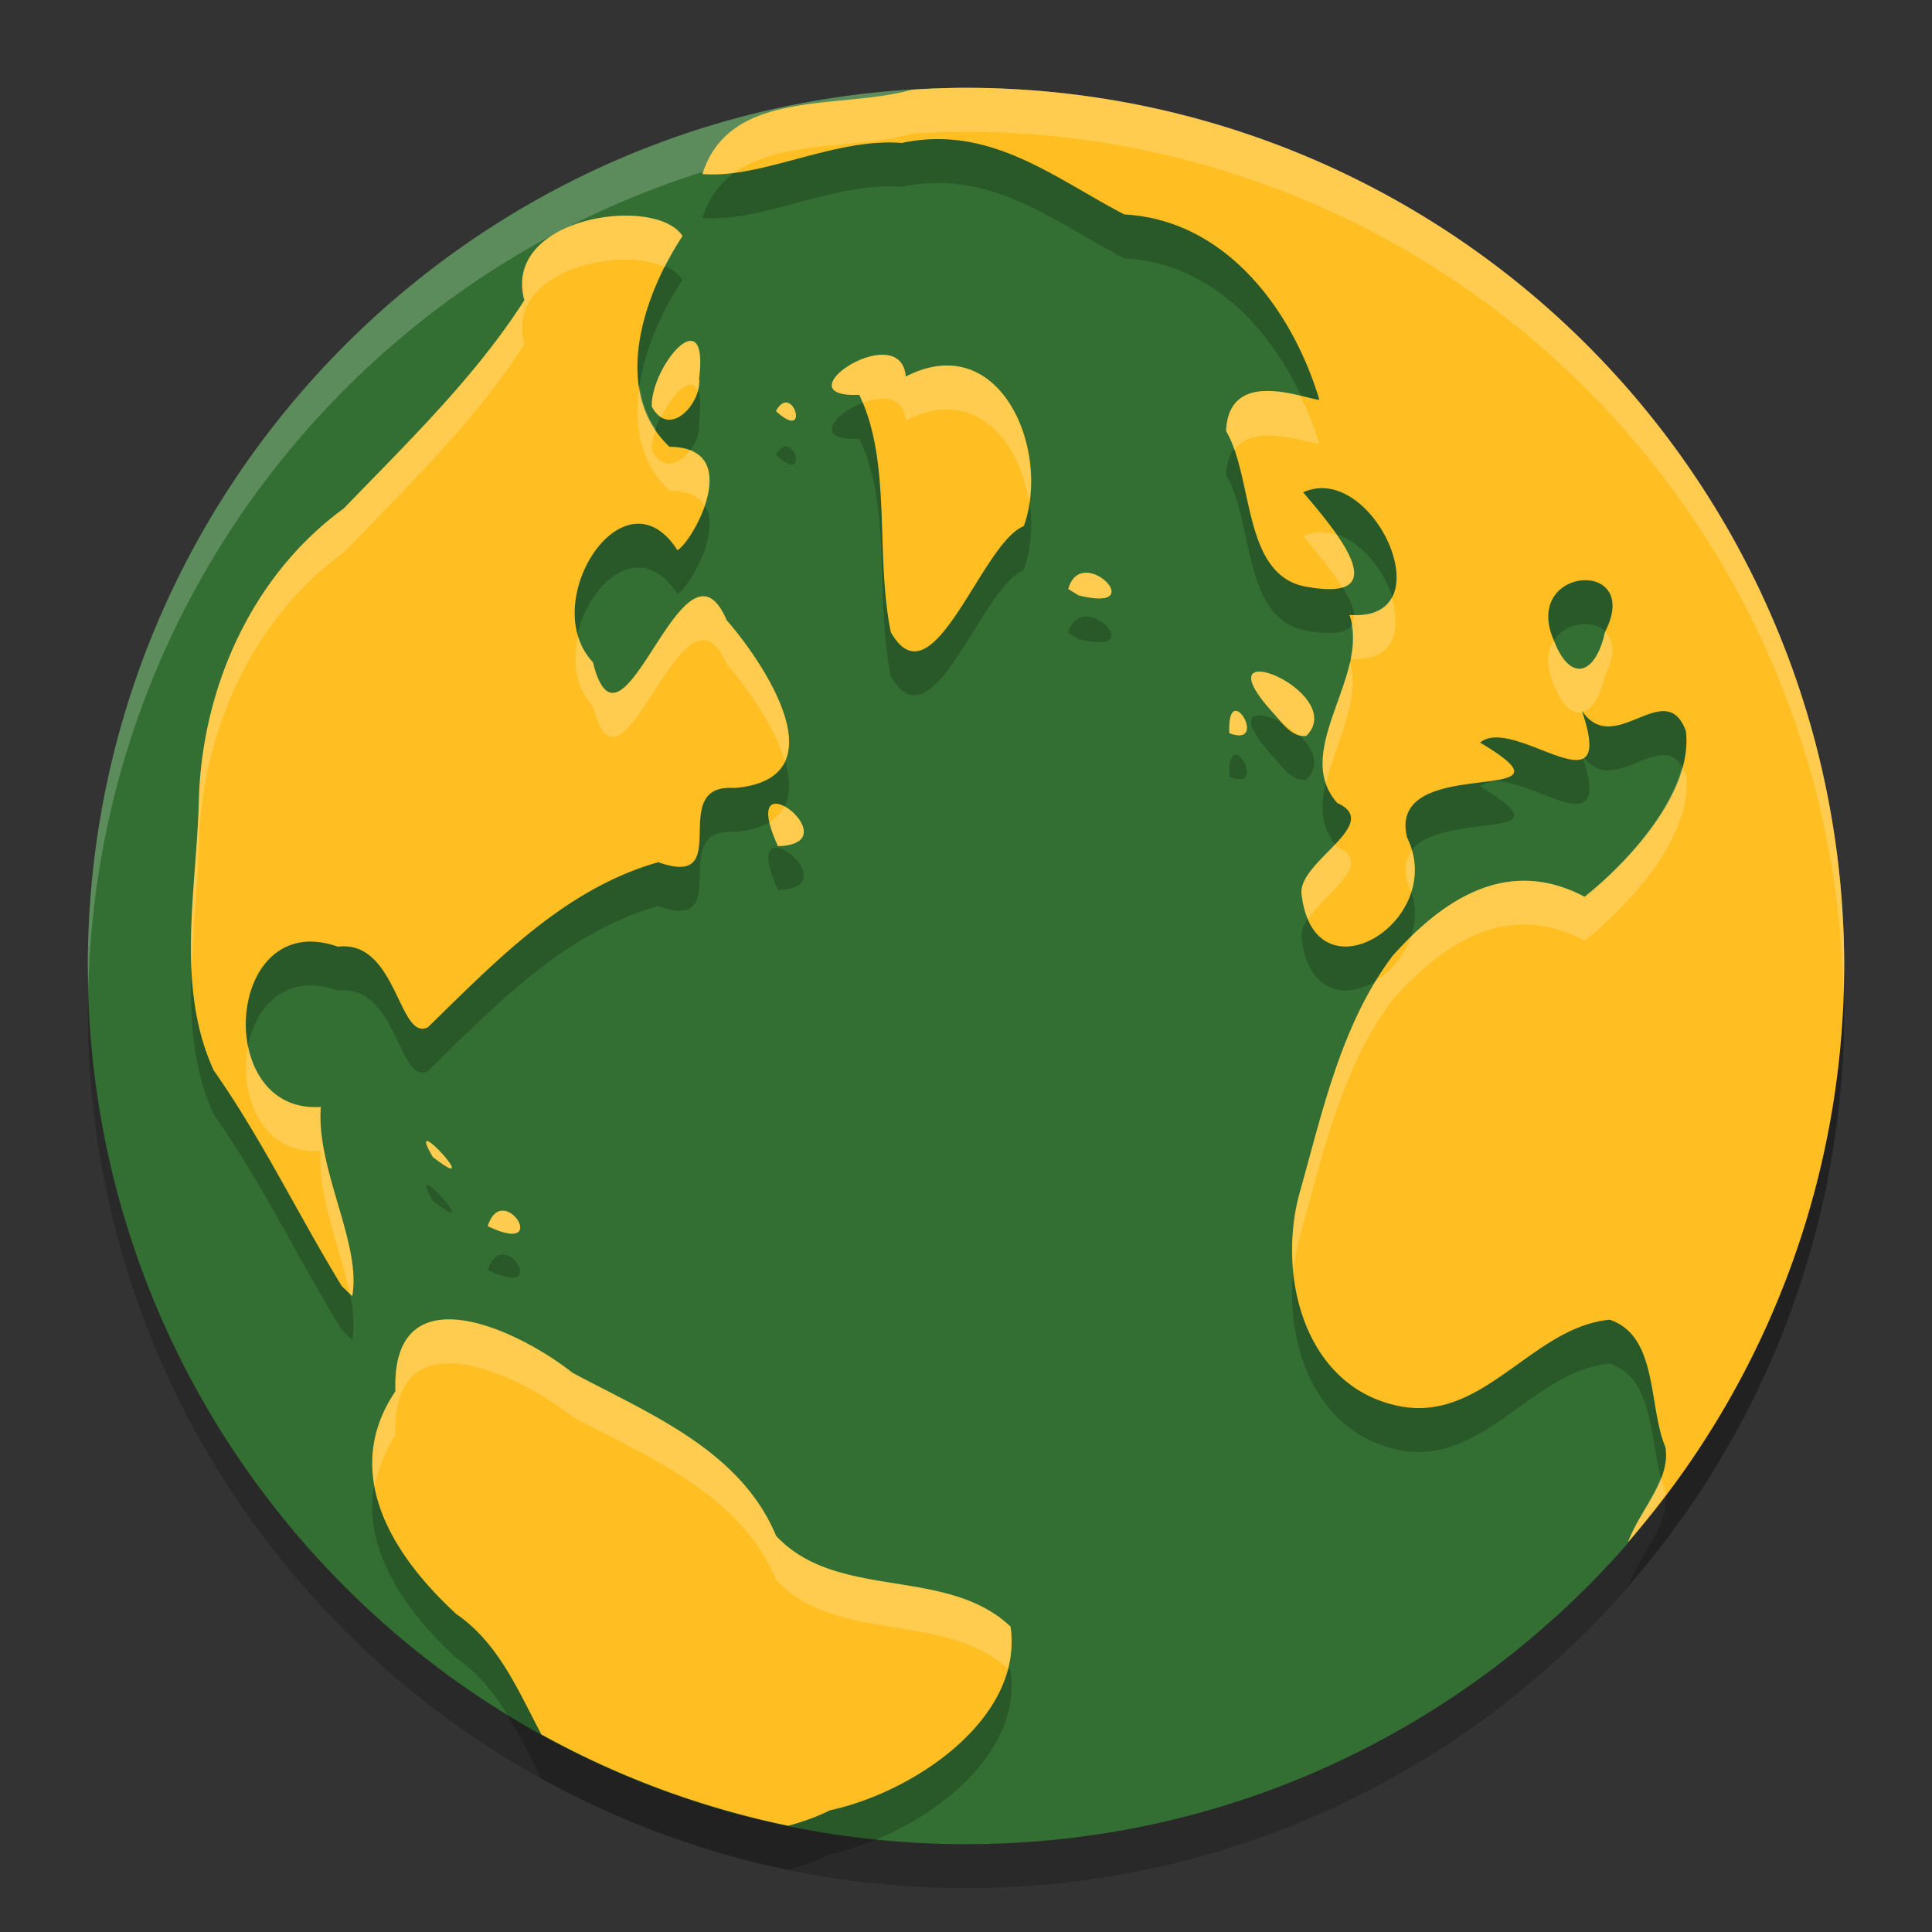
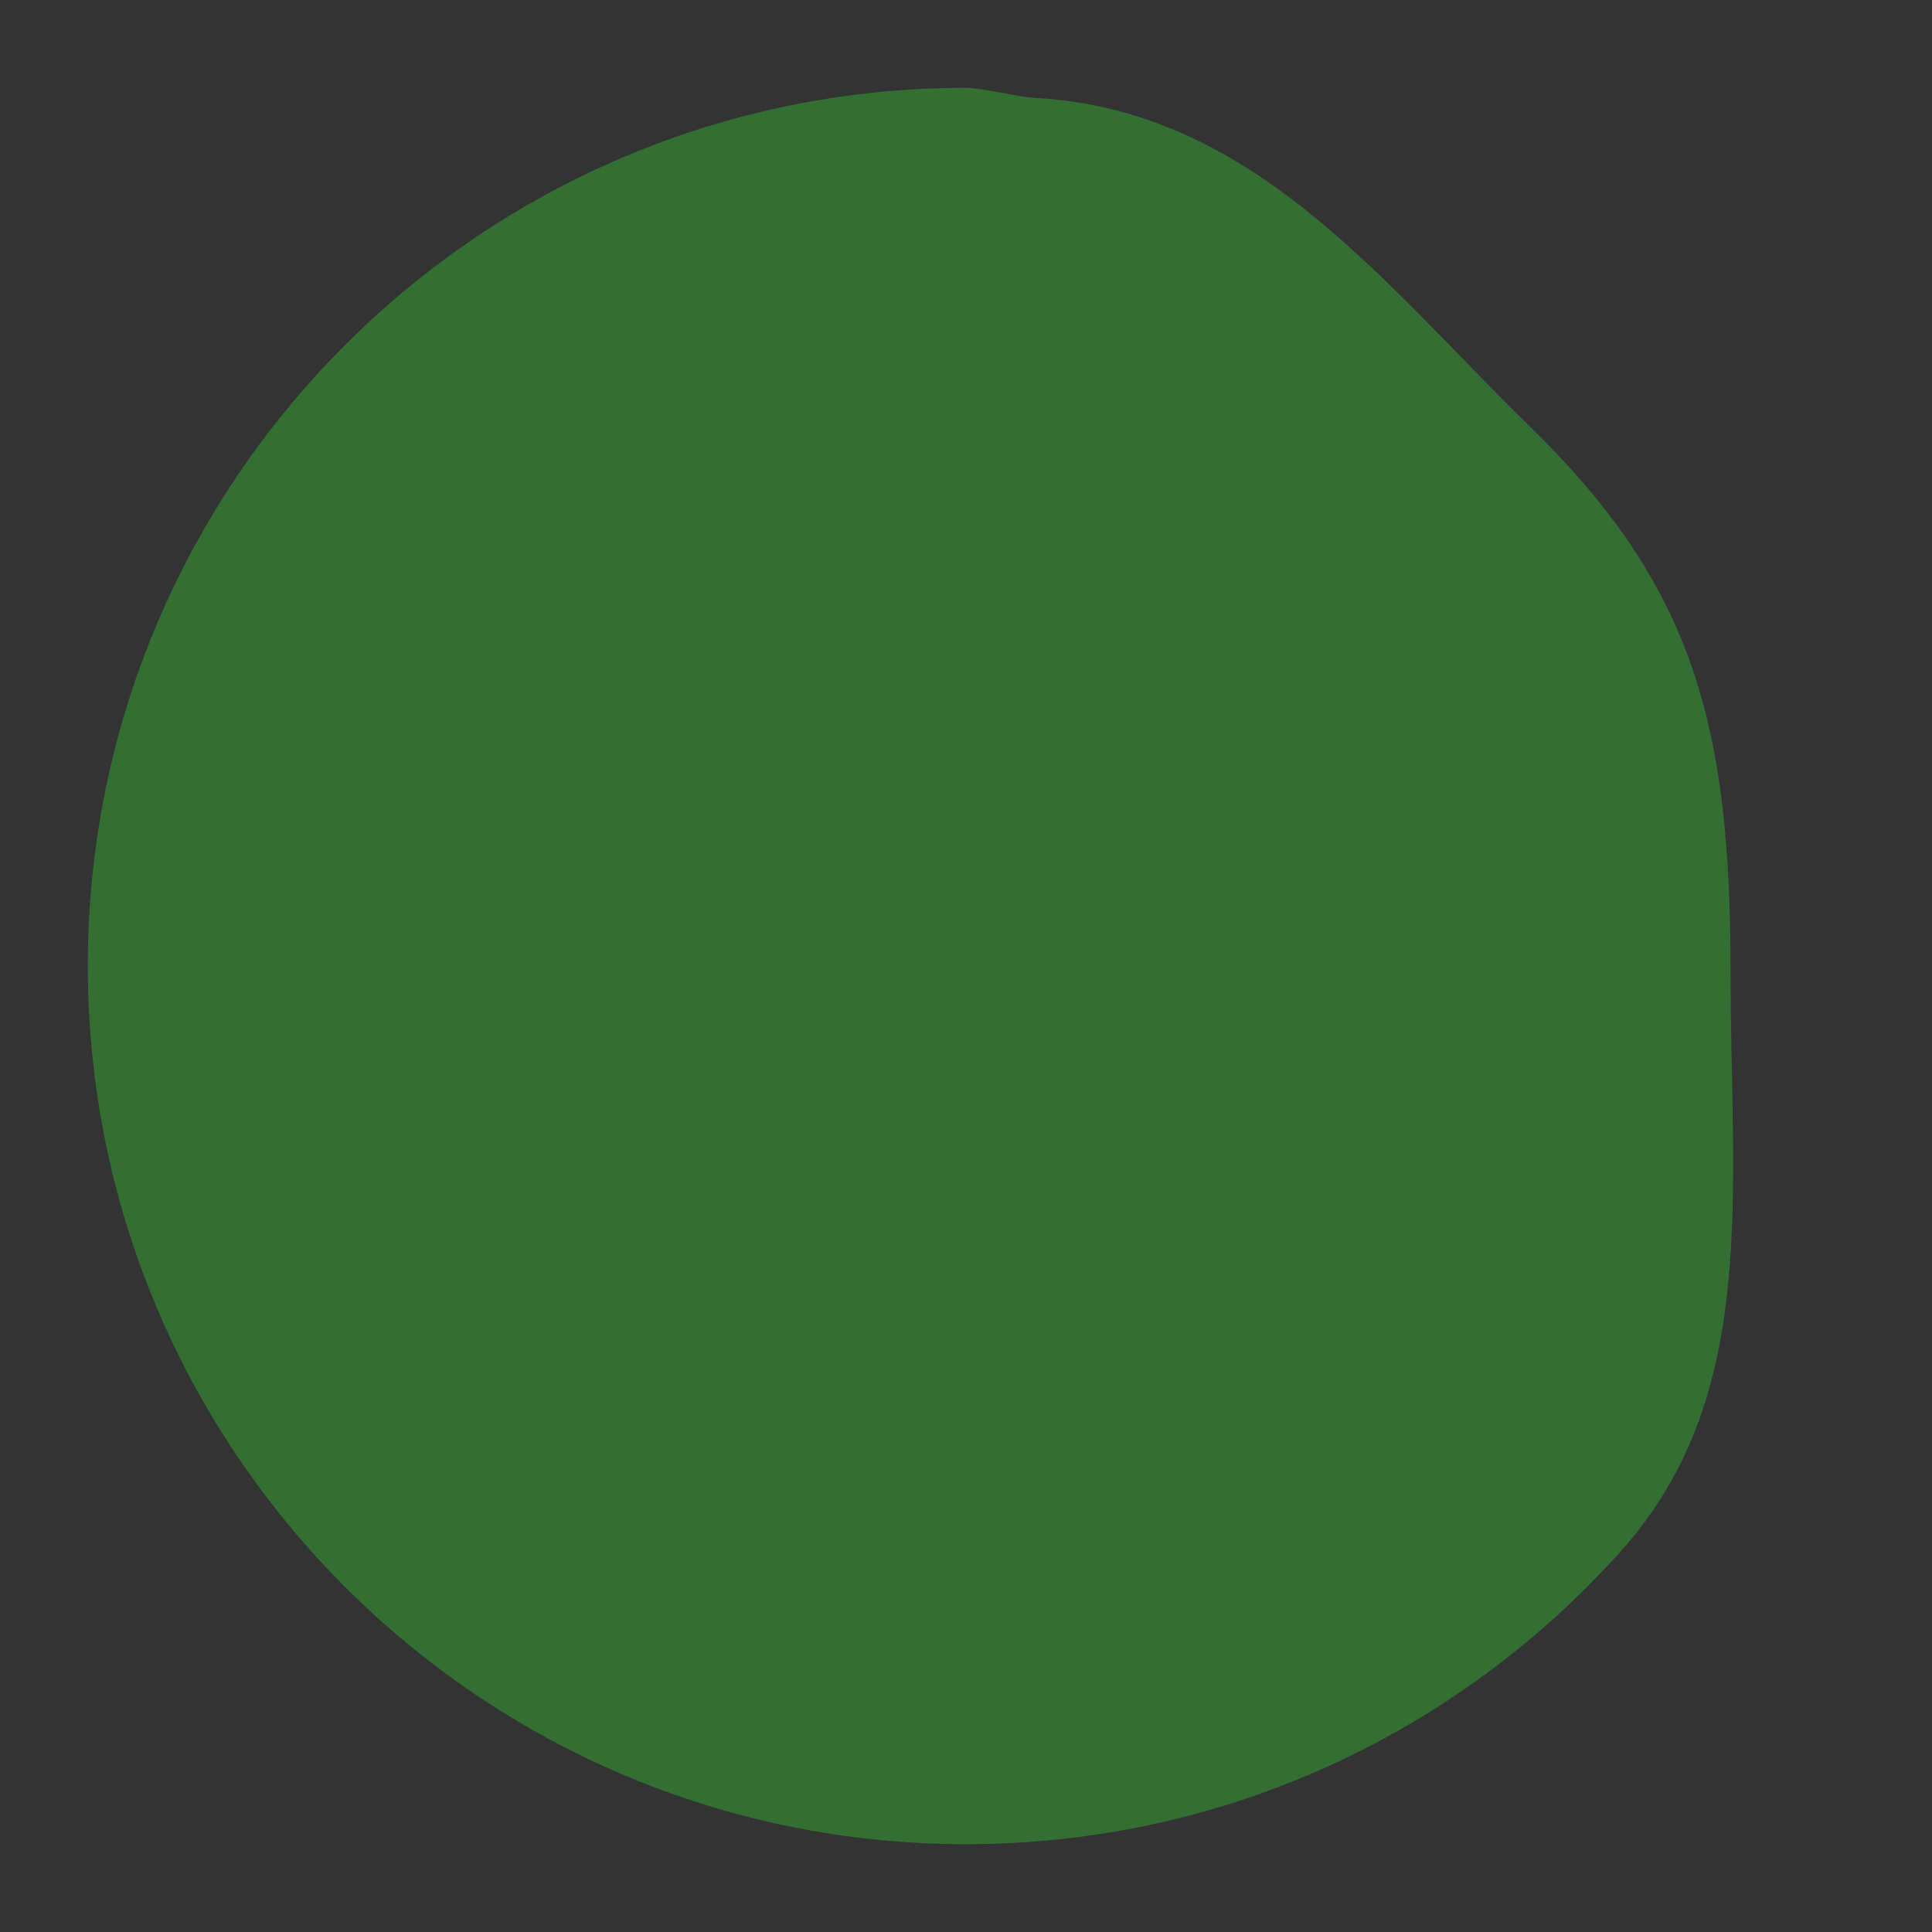
<svg xmlns="http://www.w3.org/2000/svg" width="22" height="22" version="1.1">
  <rect width="100%" height="100%" fill="#333333" stroke="none" />
-   <path style="opacity:0.2" d="m 21,11.5 c 0,5.523 -4.477,10 -10,10 C 5.477,21.5 1,17.023 1,11.5 1,5.977 5.477,1.5 11,1.5 16.523,1.5 21,5.977 21,11.5 Z" />
  <path style="fill:#336f33" d="m 19.706,11.05 c 0,2.557 0.334,4.84 -1.245,6.609 C 16.63,19.709 13.966,21 11,21 5.477,21 1,16.523 1,11 1,5.477 5.477,1 11,1 c 0.182,0 0.595,0.104 0.774,0.114 2.5,0.134 3.96,2.098 5.642,3.737 1.863,1.816 2.29,3.392 2.29,6.199 z" />
-   <path style="opacity:0.2;fill:#ffffff" d="M 11,1 C 5.477,1 1,5.477 1,11 1,11.084 1.004,11.167 1.006,11.25 1.139,5.843 5.561,1.5 11,1.5 c 5.439,0 9.861,4.343 9.994,9.75 C 20.996,11.167 21,11.084 21,11 21,5.477 16.523,1 11,1 Z" />
-   <path style="opacity:0.2" d="m 11,1.5 a 10,10 0 0 0 -0.615,0.022 C 9.569,1.753 8.311,1.497 7.999,2.481 8.669,2.541 9.501,2.066 10.268,2.128 11.274,1.914 12.007,2.529 12.803,2.942 c 1.155,0.062 1.914,1.087 2.221,2.111 -0.19,-0.016 -1.03,-0.372 -1.062,0.354 0.318,0.547 0.183,1.657 0.924,1.776 1.066,0.189 0.258,-0.712 -0.046,-1.077 0.797,-0.363 1.641,1.489 0.527,1.396 0.242,0.688 -0.666,1.549 -0.139,2.142 0.521,0.234 -0.432,0.661 -0.408,1.026 0.135,1.261 1.673,0.318 1.202,-0.635 -0.24,-0.99 2.123,-0.311 0.832,-1.079 0.385,-0.321 1.57,0.843 1.159,-0.363 0.368,0.548 0.949,-0.398 1.184,0.229 0.088,0.711 -0.678,1.514 -1.153,1.89 -0.862,-0.454 -1.589,0.003 -2.186,0.672 -0.58,0.771 -0.794,1.757 -1.051,2.672 -0.273,0.938 0.032,2.225 1.11,2.452 0.97,0.207 1.522,-0.896 2.413,-0.98 0.553,0.186 0.436,0.974 0.635,1.453 0.059,0.383 -0.29,0.71 -0.426,1.08 A 10,10 0 0 0 21,11.5 10,10 0 0 0 11,1.5 Z M 7.004,2.96 C 6.438,3.001 5.81,3.32 5.971,3.919 5.407,4.8 4.639,5.539 3.915,6.29 2.863,7.056 2.297,8.342 2.264,9.624 c -0.025,1.013 -0.268,2.112 0.17,3.065 0.549,0.781 0.961,1.644 1.458,2.456 L 4.011,15.26 C 4.119,14.662 3.598,13.816 3.653,13.105 c -1.242,0.083 -1.088,-2.278 0.193,-1.825 0.675,-0.083 0.691,1.083 1.025,0.918 0.774,-0.753 1.556,-1.577 2.624,-1.88 C 8.388,10.636 7.572,9.417 8.365,9.473 9.585,9.369 8.704,8.054 8.275,7.563 7.78,6.409 7.084,9.367 6.751,8.04 6.111,7.362 7.105,5.813 7.714,6.765 7.888,6.67 8.491,5.593 7.624,5.588 6.953,4.955 7.328,3.854 7.772,3.187 7.66,3.012 7.343,2.936 7.004,2.96 Z m 0.88,1.424 C 7.725,4.345 7.415,4.814 7.422,5.129 7.62,5.505 7.992,5.091 7.961,4.812 7.996,4.523 7.956,4.401 7.884,4.384 Z M 10.078,4.541 C 9.706,4.513 9.096,5.025 9.785,4.996 c 0.375,0.777 0.178,1.818 0.358,2.703 0.479,0.843 1.03,-1.017 1.515,-1.208 C 11.972,5.629 11.388,4.236 10.314,4.788 10.3,4.619 10.202,4.55 10.078,4.541 Z M 8.972,5.087 c -0.04,-0.013 -0.088,0.008 -0.136,0.094 0.3,0.276 0.256,-0.056 0.136,-0.094 z M 12.362,7.021 c -0.083,0.002 -0.162,0.051 -0.198,0.186 l 0.117,0.071 c 0.63,0.159 0.331,-0.263 0.081,-0.257 z m 5.646,0.087 c 0.246,-0.025 0.485,0.162 0.269,0.584 -0.107,0.494 -0.397,0.59 -0.585,0.097 -0.183,-0.421 0.07,-0.656 0.316,-0.681 z m -3.644,1.04 c -0.154,-0.015 -0.197,0.104 0.124,0.459 0.1,0.106 0.214,0.292 0.386,0.272 0.309,-0.308 -0.253,-0.706 -0.51,-0.731 z m -0.312,0.45 c -0.035,0.017 -0.061,0.087 -0.054,0.25 0.348,0.13 0.159,-0.301 0.054,-0.25 z M 8.814,9.654 C 8.732,9.671 8.705,9.799 8.859,10.135 9.451,10.118 8.996,9.617 8.814,9.654 Z m -3.943,3.841 c -0.033,-0.011 -0.029,0.032 0.057,0.179 0.473,0.367 0.043,-0.147 -0.057,-0.179 z m 0.859,0.791 c -0.066,-0.003 -0.133,0.042 -0.176,0.176 0.554,0.266 0.373,-0.168 0.176,-0.176 z m -0.639,1.238 c -0.352,0.008 -0.61,0.222 -0.588,0.818 -0.634,0.939 -0.02,1.883 0.695,2.539 0.482,0.332 0.703,0.874 0.967,1.369 A 10,10 0 0 0 8.977,21.291 C 9.139,21.246 9.298,21.191 9.448,21.115 10.422,20.905 11.659,20.058 11.507,19.022 10.778,18.331 9.528,18.733 8.837,17.988 8.43,17.012 7.39,16.598 6.52,16.133 6.153,15.843 5.545,15.514 5.092,15.524 Z" />
-   <path style="fill:#ffbf23" d="M 11,1 A 10,10 0 0 0 10.385,1.022 C 9.569,1.253 8.311,0.997 7.999,1.981 8.669,2.041 9.501,1.566 10.268,1.628 c 1.006,-0.214 1.74,0.401 2.535,0.814 1.155,0.062 1.914,1.087 2.221,2.111 -0.19,-0.016 -1.03,-0.372 -1.062,0.354 0.318,0.547 0.183,1.657 0.924,1.776 1.066,0.189 0.258,-0.712 -0.046,-1.077 0.797,-0.363 1.641,1.489 0.527,1.396 0.242,0.688 -0.666,1.549 -0.139,2.142 0.521,0.234 -0.432,0.661 -0.408,1.026 0.135,1.261 1.673,0.318 1.202,-0.635 -0.24,-0.99 2.123,-0.311 0.832,-1.079 0.385,-0.321 1.57,0.843 1.159,-0.363 0.368,0.548 0.949,-0.398 1.184,0.229 0.088,0.711 -0.678,1.514 -1.153,1.89 -0.862,-0.454 -1.589,0.003 -2.186,0.672 -0.58,0.771 -0.794,1.757 -1.051,2.672 -0.273,0.938 0.032,2.225 1.11,2.452 0.97,0.207 1.522,-0.896 2.413,-0.98 0.553,0.186 0.436,0.974 0.635,1.453 0.059,0.383 -0.29,0.71 -0.426,1.08 A 10,10 0 0 0 21,11 10,10 0 0 0 11,1 Z M 7.004,2.46 C 6.438,2.501 5.81,2.82 5.971,3.419 5.407,4.3 4.639,5.039 3.915,5.79 2.863,6.556 2.297,7.842 2.264,9.124 c -0.025,1.013 -0.268,2.112 0.17,3.065 0.549,0.781 0.961,1.644 1.458,2.456 L 4.011,14.76 C 4.119,14.162 3.598,13.316 3.653,12.605 2.411,12.689 2.565,10.327 3.847,10.78 4.521,10.697 4.538,11.863 4.872,11.698 5.646,10.945 6.428,10.121 7.496,9.818 8.388,10.136 7.572,8.917 8.365,8.973 9.585,8.869 8.704,7.554 8.275,7.063 7.78,5.909 7.084,8.867 6.751,7.54 6.111,6.862 7.105,5.313 7.714,6.265 7.888,6.17 8.491,5.093 7.624,5.088 6.953,4.455 7.328,3.354 7.772,2.688 7.66,2.512 7.343,2.436 7.004,2.46 Z M 7.884,3.884 C 7.725,3.845 7.415,4.314 7.422,4.629 7.62,5.005 7.992,4.591 7.961,4.312 7.996,4.023 7.956,3.901 7.884,3.884 Z m 2.194,0.157 C 9.706,4.013 9.096,4.525 9.785,4.496 10.16,5.273 9.963,6.314 10.144,7.199 10.623,8.042 11.173,6.182 11.658,5.991 11.972,5.129 11.388,3.736 10.314,4.288 10.3,4.119 10.202,4.05 10.078,4.041 Z M 8.972,4.587 c -0.04,-0.013 -0.088,0.008 -0.136,0.094 0.3,0.276 0.256,-0.056 0.136,-0.094 z m 3.391,1.935 c -0.083,0.002 -0.162,0.051 -0.198,0.186 l 0.117,0.071 c 0.63,0.159 0.331,-0.263 0.081,-0.257 z m 5.646,0.087 c 0.246,-0.025 0.485,0.162 0.269,0.584 -0.107,0.494 -0.397,0.59 -0.585,0.097 -0.183,-0.421 0.07,-0.656 0.316,-0.681 z m -3.644,1.04 c -0.154,-0.015 -0.197,0.104 0.124,0.459 0.1,0.106 0.214,0.292 0.386,0.272 0.309,-0.308 -0.253,-0.706 -0.51,-0.731 z m -0.312,0.45 c -0.035,0.017 -0.061,0.087 -0.054,0.25 0.348,0.13 0.159,-0.301 0.054,-0.25 z M 8.814,9.154 C 8.732,9.171 8.705,9.299 8.859,9.635 9.451,9.618 8.996,9.117 8.814,9.154 Z m -3.943,3.841 c -0.033,-0.011 -0.029,0.032 0.057,0.179 0.473,0.367 0.043,-0.147 -0.057,-0.179 z m 0.859,0.791 c -0.066,-0.003 -0.133,0.042 -0.176,0.176 0.554,0.266 0.373,-0.168 0.176,-0.176 z m -0.639,1.238 c -0.352,0.008 -0.61,0.222 -0.588,0.818 -0.634,0.939 -0.02,1.883 0.695,2.539 0.482,0.332 0.703,0.874 0.967,1.369 a 10,10 0 0 0 2.811,1.04 C 9.139,20.746 9.298,20.691 9.448,20.615 10.422,20.405 11.659,19.558 11.507,18.522 10.778,17.831 9.528,18.233 8.837,17.488 8.43,16.512 7.39,16.098 6.52,15.633 6.153,15.343 5.545,15.014 5.092,15.024 Z" />
-   <path style="opacity:0.2;fill:#ffffff" d="M 11,1 A 10,10 0 0 0 10.385,1.022 C 9.569,1.253 8.311,0.997 7.999,1.981 c 0.118,0.01 0.242,9.75e-5 0.368,-0.017 C 8.888,1.592 9.764,1.698 10.385,1.522 A 10,10 0 0 1 11,1.5 10,10 0 0 1 20.99,11.295 10,10 0 0 0 21,11 10,10 0 0 0 11,1 Z M 7.004,2.46 C 6.438,2.501 5.81,2.82 5.971,3.419 5.407,4.3 4.639,5.039 3.915,5.79 2.863,6.556 2.297,7.842 2.264,9.124 2.248,9.757 2.147,10.424 2.181,11.067 2.196,10.583 2.252,10.094 2.264,9.624 2.297,8.342 2.863,7.056 3.915,6.29 4.639,5.539 5.407,4.8 5.971,3.919 5.81,3.32 6.438,3.001 7.004,2.96 7.22,2.944 7.421,2.974 7.571,3.04 7.635,2.915 7.701,2.794 7.772,2.688 7.66,2.512 7.343,2.436 7.004,2.46 Z M 7.884,3.884 C 7.725,3.845 7.415,4.314 7.422,4.629 7.454,4.69 7.491,4.724 7.53,4.747 7.633,4.537 7.785,4.36 7.884,4.384 7.91,4.39 7.93,4.415 7.945,4.451 7.958,4.404 7.966,4.357 7.961,4.312 7.996,4.023 7.956,3.901 7.884,3.884 Z m 2.194,0.157 C 9.706,4.013 9.096,4.525 9.785,4.496 9.8,4.526 9.808,4.559 9.821,4.59 9.908,4.557 9.998,4.535 10.078,4.541 10.202,4.55 10.3,4.619 10.314,4.788 11.096,4.386 11.613,5.017 11.718,5.722 11.845,4.872 11.283,3.79 10.314,4.288 10.3,4.119 10.202,4.05 10.078,4.041 Z m -2.796,0.353 c -0.067,0.44 0.005,0.876 0.342,1.194 0.211,0.001 0.334,0.067 0.398,0.166 C 8.108,5.499 8.115,5.227 7.859,5.128 7.741,5.288 7.547,5.367 7.422,5.129 7.42,5.055 7.438,4.971 7.466,4.889 7.365,4.738 7.307,4.57 7.282,4.394 Z m 7.151,0.06 c -0.238,-3.175e-4 -0.457,0.092 -0.473,0.454 0.037,0.064 0.068,0.137 0.095,0.214 0.227,-0.311 0.812,-0.08 0.968,-0.067 C 14.968,4.869 14.893,4.685 14.809,4.506 14.696,4.479 14.566,4.453 14.434,4.453 Z M 8.972,4.587 c -0.04,-0.013 -0.088,0.008 -0.136,0.094 0.3,0.276 0.256,-0.056 0.136,-0.094 z m 6.017,1.477 c -0.05,0.006 -0.1,0.02 -0.149,0.043 0.12,0.144 0.315,0.372 0.446,0.583 0.234,-0.071 0.119,-0.333 -0.065,-0.599 -0.075,-0.024 -0.153,-0.037 -0.231,-0.027 z m -2.626,0.458 c -0.083,0.002 -0.162,0.051 -0.198,0.186 l 0.117,0.071 C 12.912,6.937 12.612,6.516 12.362,6.521 Z M 7.979,6.793 C 7.532,6.868 7.022,8.618 6.751,7.54 6.669,7.453 6.615,7.351 6.582,7.242 6.521,7.525 6.548,7.825 6.751,8.04 7.084,9.367 7.78,6.409 8.275,7.563 8.49,7.809 8.818,8.262 8.938,8.666 9.141,8.222 8.589,7.423 8.275,7.063 8.182,6.847 8.083,6.776 7.979,6.793 Z m 7.866,0.011 c -0.068,0.126 -0.206,0.204 -0.433,0.197 0.004,0.047 -0.003,0.089 -0.027,0.122 0.021,0.123 0.019,0.249 -0.008,0.379 0.499,0.035 0.586,-0.327 0.468,-0.698 z m 2.431,0.388 c -1.52e-4,2.995e-4 1.53e-4,7e-4 0,10e-4 -0.106,0.492 -0.395,0.588 -0.583,0.102 -0.075,0.115 -0.095,0.281 -0.002,0.495 0.095,0.248 0.215,0.346 0.325,0.32 -0.002,-0.007 -0.001,-0.009 -0.004,-0.017 0.004,0.005 0.007,0.008 0.011,0.013 0.106,-0.03 0.201,-0.173 0.253,-0.413 0.126,-0.247 0.095,-0.41 0,-0.501 z M 15.372,7.541 c -0.108,0.473 -0.417,0.97 -0.274,1.382 0.105,-0.454 0.399,-0.949 0.274,-1.382 z m -1.008,0.107 c -0.154,-0.015 -0.197,0.104 0.124,0.459 0.035,0.037 0.077,0.084 0.117,0.129 0.059,0.033 0.113,0.081 0.166,0.127 0.032,0.012 0.065,0.021 0.103,0.017 0.309,-0.308 -0.253,-0.706 -0.51,-0.731 z m -0.312,0.45 c -0.035,0.017 -0.061,0.087 -0.054,0.25 0.348,0.13 0.159,-0.301 0.054,-0.25 z m 3.961,0.494 c 0.006,0.018 0.004,0.025 0.01,0.042 0.006,-0.003 0.011,-0.006 0.017,-0.01 -0.009,-0.011 -0.018,-0.019 -0.026,-0.032 z m 1.138,0.154 c -0.164,0.584 -0.726,1.162 -1.107,1.464 -0.765,-0.403 -1.422,-0.088 -1.978,0.455 -0.072,0.217 -0.225,0.398 -0.402,0.506 -0.438,0.72 -0.631,1.579 -0.856,2.383 -0.082,0.282 -0.105,0.595 -0.077,0.902 0.015,-0.138 0.04,-0.274 0.077,-0.402 0.257,-0.915 0.47,-1.901 1.051,-2.672 0.597,-0.669 1.323,-1.126 2.186,-0.672 0.475,-0.375 1.241,-1.179 1.153,-1.89 -0.013,-0.035 -0.031,-0.049 -0.046,-0.074 z M 8.932,9.185 C 8.897,9.253 8.841,9.311 8.764,9.357 8.778,9.429 8.804,9.515 8.859,9.635 9.344,9.621 9.126,9.286 8.932,9.185 Z m 6.273,0.428 c -0.17,0.18 -0.397,0.377 -0.386,0.558 0.013,0.119 0.041,0.213 0.076,0.295 0.206,-0.31 0.758,-0.63 0.332,-0.821 -0.009,-0.01 -0.014,-0.021 -0.022,-0.031 z m 0.873,0.076 c -0.064,0.085 -0.094,0.194 -0.057,0.347 0.021,0.042 0.033,0.083 0.046,0.124 0.047,-0.145 0.057,-0.306 0.011,-0.471 z m -13.252,2.226 c -0.11,0.556 0.15,1.237 0.827,1.191 -0.04,0.521 0.226,1.113 0.33,1.628 l 0.027,0.026 C 4.119,14.162 3.598,13.316 3.653,12.605 3.175,12.638 2.906,12.307 2.826,11.914 Z m 2.045,1.081 c -0.033,-0.011 -0.029,0.032 0.057,0.179 0.473,0.367 0.043,-0.147 -0.057,-0.179 z m 0.859,0.791 c -0.066,-0.003 -0.133,0.042 -0.176,0.176 0.554,0.266 0.373,-0.168 0.176,-0.176 z m -0.639,1.238 c -0.352,0.008 -0.61,0.222 -0.588,0.818 -0.249,0.368 -0.301,0.737 -0.234,1.09 0.034,-0.195 0.101,-0.392 0.234,-0.59 -0.023,-0.596 0.236,-0.81 0.588,-0.818 0.453,-0.011 1.061,0.318 1.428,0.608 0.871,0.465 1.911,0.879 2.317,1.855 0.682,0.735 1.908,0.356 2.641,1.011 0.039,-0.153 0.053,-0.312 0.029,-0.477 C 10.778,17.831 9.528,18.233 8.837,17.488 8.43,16.512 7.39,16.098 6.52,15.633 6.153,15.343 5.545,15.014 5.092,15.024 Z m 13.822,1.797 c -0.093,0.247 -0.281,0.483 -0.375,0.738 a 10,10 0 0 0 0.427,-0.542 c -0.001,-0.013 10e-4,-0.025 -0.001,-0.038 -0.02,-0.049 -0.036,-0.103 -0.051,-0.158 z" />
</svg>